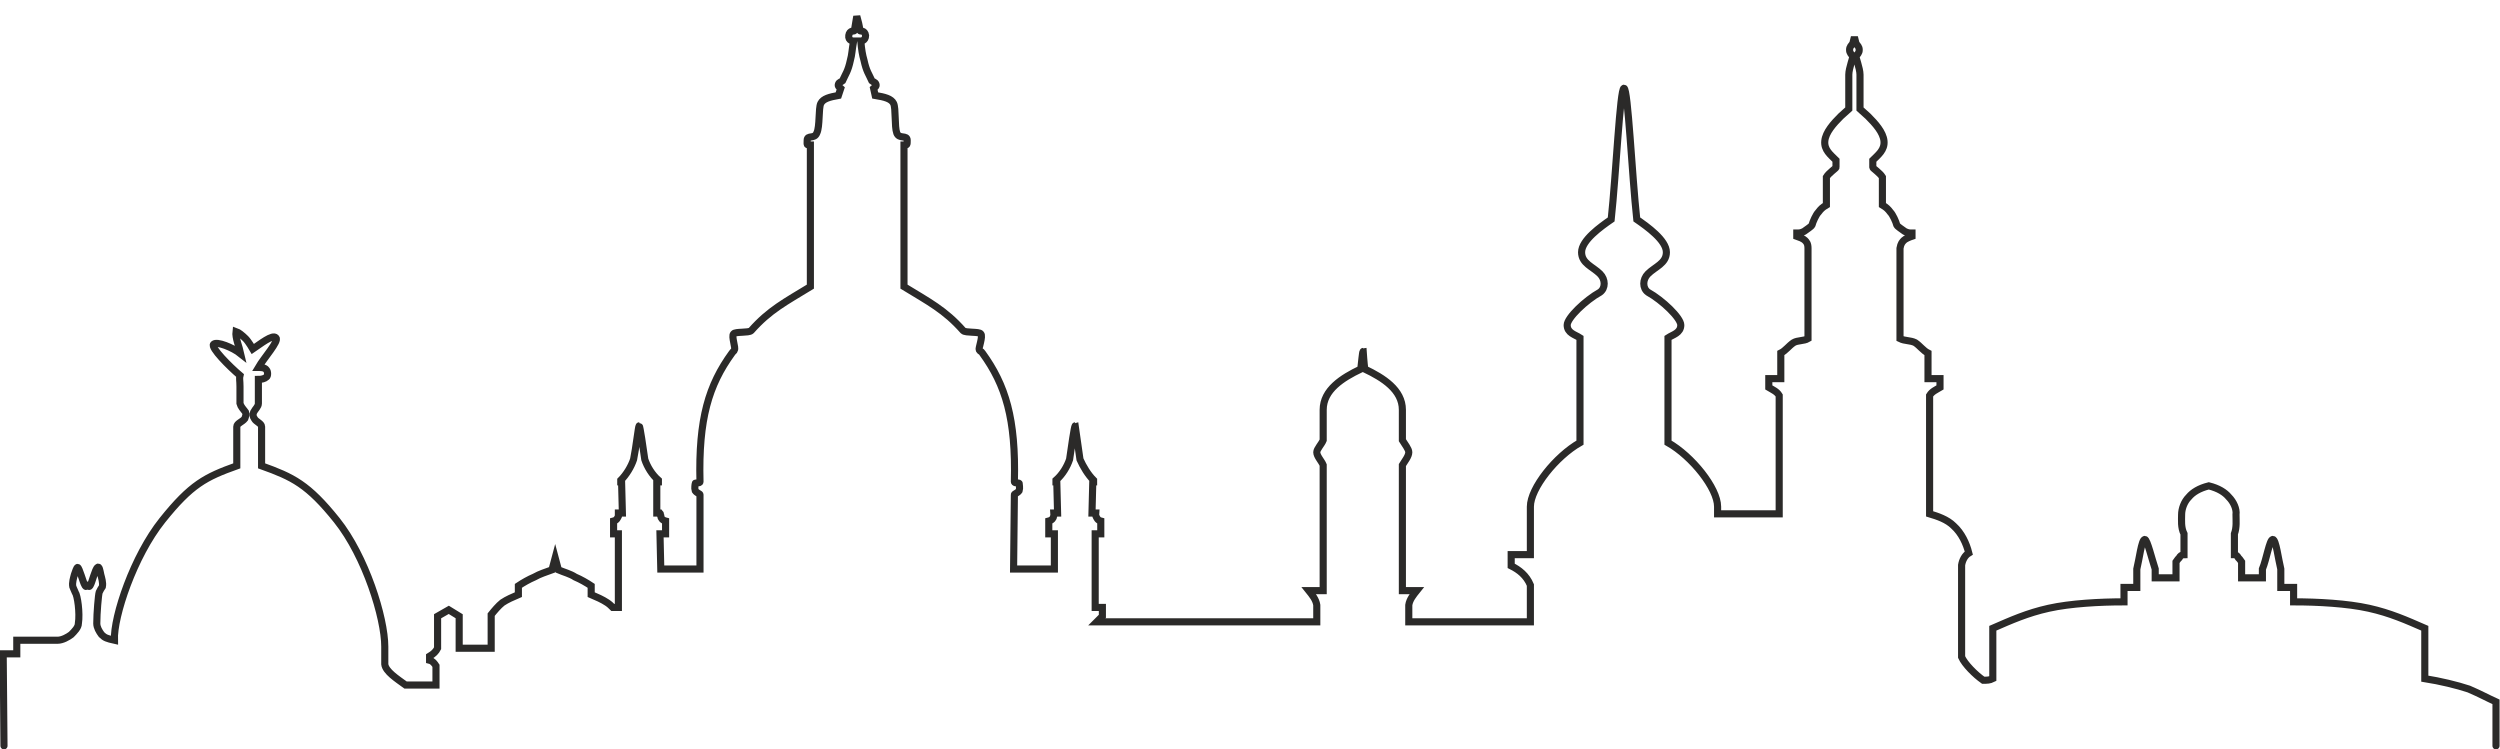
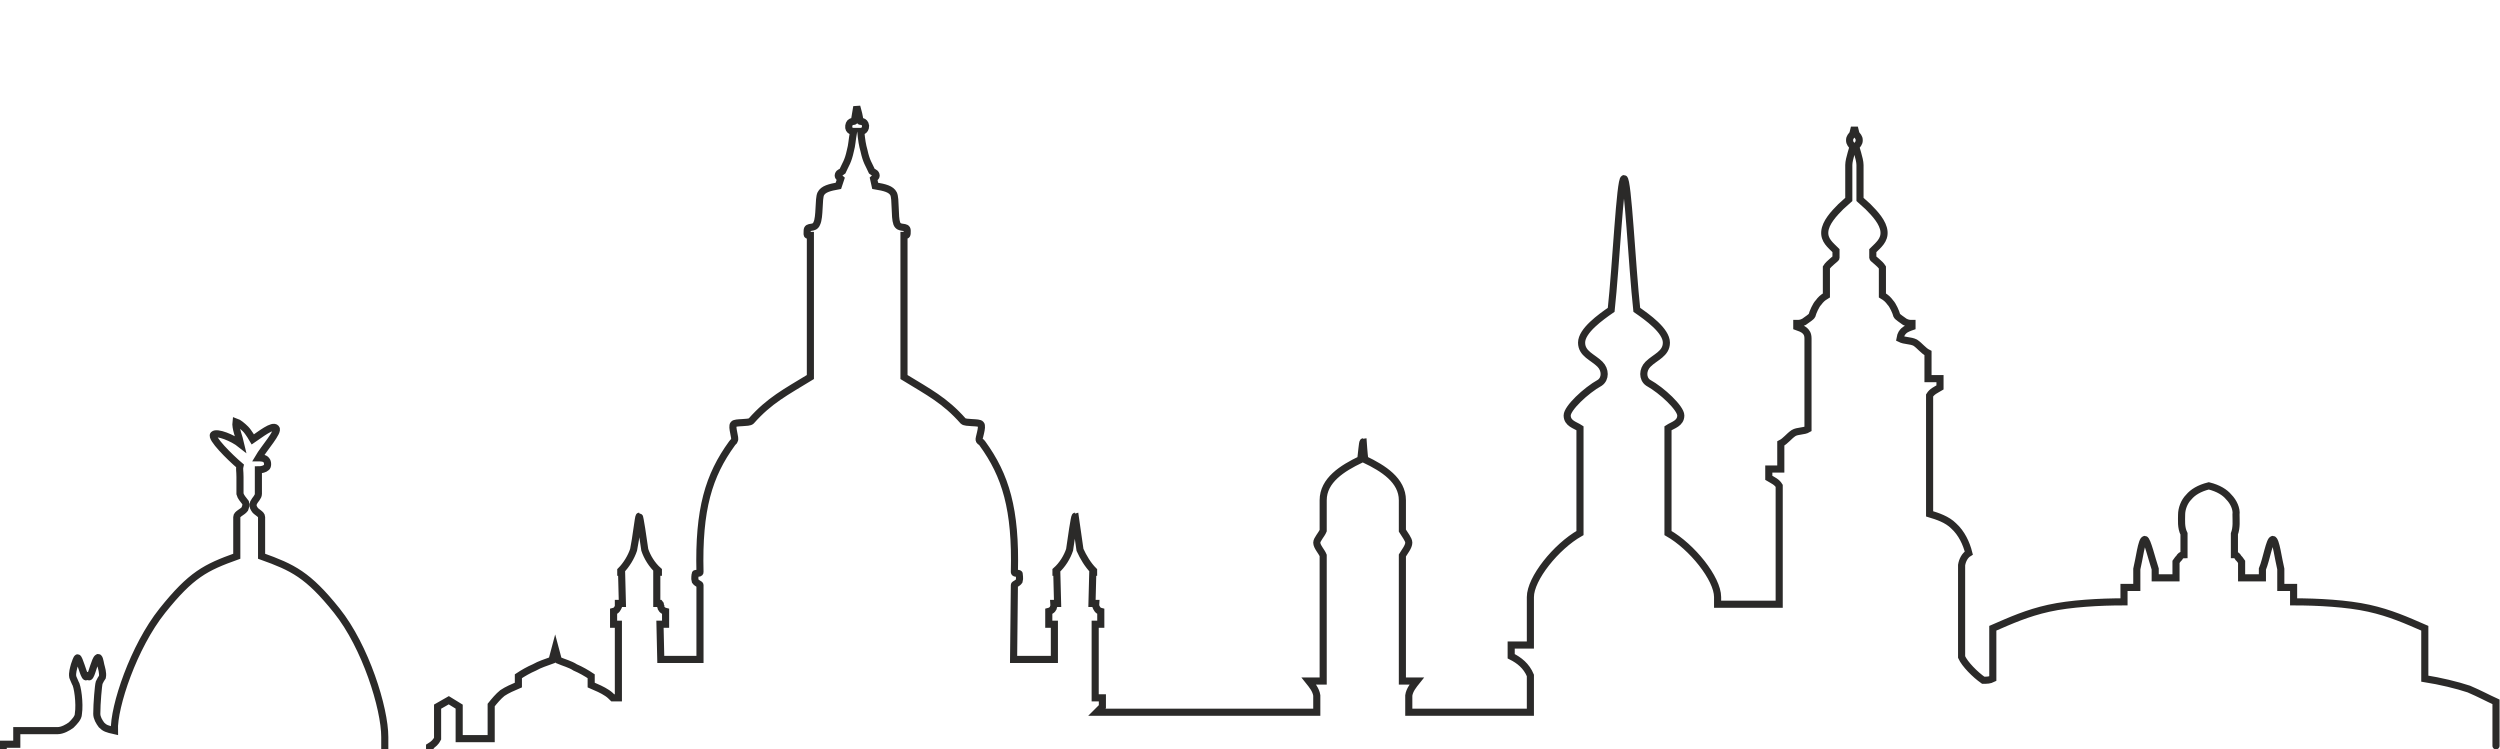
<svg xmlns="http://www.w3.org/2000/svg" xml:space="preserve" width="3113px" height="933px" version="1.1" style="shape-rendering:geometricPrecision; text-rendering:geometricPrecision; image-rendering:optimizeQuality; fill-rule:evenodd; clip-rule:evenodd" viewBox="0 0 3125 936">
  <defs>
    <style type="text/css">
   
    .str0 {stroke:#2B2A29;stroke-width:8.892;stroke-linecap:round}
    .fil0 {fill:none}
   
  </style>
  </defs>
  <g id="Ebene_x0020_1">
-     <path class="fil0 str0" d="M3120 932c0,-9 0,-33 0,-55 -11,-5 -20,-10 -34,-16 -15,-5 -36,-10 -55,-13l0 -63c-23,-10 -43,-19 -70,-25 -27,-6 -64,-8 -94,-8l0 -18 -16 0c0,-7 0,-15 0,-23 -3,-12 -6,-37 -10,-37 -4,0 -8,25 -13,37l0 11 -26 0 0 -20c-2,-3 -3,-4 -4,-5 -1,-2 -3,-4 -5,-4l0 -26c3,-8 2,-17 2,-24 1,-7 -3,-16 -9,-22 -5,-6 -13,-11 -25,-14 -12,3 -20,8 -25,14 -6,6 -9,15 -9,22 0,7 -1,16 3,24l0 26c-3,0 -5,2 -6,4 -1,1 -2,2 -4,5l0 20 -26 0c0,-4 0,-7 0,-11 -4,-12 -10,-37 -13,-37 -4,0 -7,25 -10,37l0 23 -16 0 0 18c-30,0 -67,2 -94,8 -27,6 -47,15 -70,25l0 63c-4,2 -7,2 -12,2 -10,-7 -23,-20 -27,-29l0 -115c1,-6 4,-12 9,-15 -3,-12 -9,-25 -19,-34 -8,-8 -20,-12 -30,-15l0 -148c3,-5 8,-7 13,-10l0 -11 -15 0 0 -32c-6,-3 -10,-9 -16,-13 -6,-3 -13,-2 -19,-5l0 -113c1,-6 3,-8 5,-10 2,-2 7,-4 10,-5l0 -4c-3,0 -5,0 -9,-2 -4,-3 -9,-6 -10,-8 -1,-4 -5,-13 -8,-16 -3,-4 -5,-6 -10,-9 0,-12 0,-23 0,-35 -3,-5 -12,-11 -12,-12 0,-3 0,-6 0,-9 7,-7 15,-13 14,-24 -1,-11 -11,-22 -20,-31l-10 -9c0,-15 0,-29 0,-43 0,-8 -6,-23 -5,-23 2,-3 4,-4 4,-8 0,-4 -2,-5 -4,-8l-2 -8 -2 8c-2,3 -4,4 -4,8 0,4 2,5 4,8 1,0 -5,15 -5,23 0,14 0,28 0,43l-10 9c-9,9 -19,20 -20,31 -1,11 7,17 14,24 0,3 0,6 0,9 0,1 -9,7 -12,12 0,12 0,23 0,35 -5,3 -7,5 -10,9 -3,3 -7,12 -8,16 -1,2 -6,5 -10,8 -4,2 -6,2 -9,2l0 4c3,1 8,3 10,5 2,2 4,4 4,10l0 113c-5,3 -13,2 -18,5 -6,4 -10,10 -16,13l0 32 -15 0 0 11c5,3 10,5 13,10l0 148 -77 0c0,-4 0,-5 0,-9 0,-23 -32,-63 -62,-80l0 -131c6,-4 16,-6 16,-16 0,-9 -23,-31 -41,-41 -7,-5 -7,-16 0,-23 9,-9 23,-13 23,-27 0,-15 -24,-32 -37,-41 -6,-55 -11,-164 -16,-164 -5,0 -10,109 -16,164 -13,9 -37,26 -37,41 0,14 14,18 23,27 7,7 7,18 0,23 -18,10 -41,32 -41,41 0,10 10,12 16,16l0 131c-30,17 -62,57 -62,80 0,20 0,40 0,60 -8,0 -16,0 -24,0 0,4 0,9 0,14 10,5 19,12 24,24 0,17 0,28 0,46l-152 0c0,-23 0,3 0,-21 1,-7 6,-13 10,-18l-18 0 0 -157c3,-5 8,-11 8,-16 0,-4 -5,-10 -8,-15 0,-13 0,-25 0,-38 0,-25 -24,-40 -47,-51 -1,-7 -2,-22 -2,-22 -1,0 -2,15 -3,22 -23,11 -47,26 -47,51 0,13 0,25 0,38 -2,5 -8,11 -8,15 0,5 6,11 8,16l0 157 -18 0c4,5 9,11 10,18 0,29 0,-8 0,21l-275 0 7 -7 0 -11 -9 0 0 -92 7 0 0 -16c-4,-1 -5,-4 -6,-6 -1,-1 0,-3 0,-4l-5 0 1 -39 1 0 0 -2c-7,-7 -13,-17 -17,-26 -2,-14 -6,-42 -6,-42 -1,0 -5,28 -7,42 -3,9 -9,19 -17,26l0 2 1 0 1 39 -5 0c0,1 1,3 0,4 0,2 -2,5 -6,6l0 16 7 0 0 44 -51 0 1 -93c0,-1 4,-2 6,-5 1,-3 0,-8 0,-9 0,-1 -6,0 -6,-2 2,-79 -11,-121 -40,-161 -2,-3 -2,-1 -4,-4 -1,-2 5,-17 2,-20 -2,-3 -19,-1 -22,-4 -23,-26 -43,-36 -74,-55l0 -177c4,0 4,0 4,-6 0,-7 -10,-1 -13,-9 -3,-8 -1,-31 -4,-37 -3,-6 -11,-8 -23,-10l-2 -9c1,-1 4,-2 3,-5 -1,-3 -4,-3 -5,-4 -4,-9 -7,-12 -10,-26 -2,-7 -3,-13 -4,-24 0,0 6,0 6,-7 -1,-7 -7,-5 -7,-6 -1,-7 -2,-11 -4,-18 -1,7 -2,11 -3,18 0,1 -6,-1 -7,6 -1,7 6,7 6,7 -2,11 -2,17 -4,24 -3,14 -6,17 -10,26 -1,1 -4,1 -5,4 -1,3 2,4 3,5l-3 9c-11,2 -19,4 -22,10 -3,6 -1,29 -5,37 -3,8 -12,2 -12,9 0,6 -1,6 4,6l0 177c-31,19 -51,29 -74,55 -3,3 -20,1 -22,4 -3,3 3,18 1,20 -1,3 -1,1 -3,4 -29,40 -42,82 -40,161 0,2 -6,1 -6,2 0,1 -1,6 0,9 2,3 6,4 6,5l0 93 -49 0 -1 -44 7 0 0 -16c-4,-1 -6,-4 -6,-6 -1,-1 0,-3 -1,-4l-4 0 0 -39 2 0 0 -2c-8,-7 -14,-17 -17,-26 -2,-14 -6,-42 -7,-42 -1,0 -4,28 -7,42 -3,9 -9,19 -16,26l0 2 1 0 1 39 -5 0c0,1 0,3 0,4 -1,2 -2,5 -6,6l0 16 6 0 0 92 -7 0c-2,-2 -4,-4 -7,-6 -6,-4 -13,-7 -20,-10l0 -11c-6,-4 -13,-8 -20,-11 -6,-4 -14,-6 -21,-9l-4 -15 -4 15c-8,3 -15,5 -22,9 -7,3 -14,7 -20,11l0 11c-7,3 -14,6 -20,10 -5,4 -10,10 -14,15l0 42 -40 0 0 -40 -13 -8 -14 8 0 40c-2,4 -5,7 -10,10 0,1 0,3 0,5 4,1 6,4 8,7 0,8 0,16 0,24 -25,0 -14,0 -38,0 -11,-8 -25,-17 -26,-26 0,-8 0,-15 0,-22 0,-36 -24,-113 -60,-158 -36,-45 -55,-54 -94,-68 0,-17 0,-43 0,-49 0,-4 -7,-6 -9,-10 -2,-3 -2,-5 -1,-8 2,-4 6,-7 6,-11 0,-4 0,-23 0,-30 4,0 8,-1 10,-3 2,-1 2,-7 0,-9 -2,-3 -7,-3 -10,-3 7,-12 26,-33 22,-37 -4,-5 -20,8 -29,14l-3 -5c-2,-3 -4,-6 -6,-8 -4,-4 -9,-8 -12,-9 -1,8 4,19 6,28 -10,-8 -30,-16 -34,-12 -4,4 20,28 33,39 -1,4 0,6 0,14 0,7 0,17 0,21 1,4 4,7 7,11 1,3 0,5 -1,8 -3,4 -10,6 -10,10 0,6 0,32 0,49 -39,14 -57,23 -93,68 -36,45 -61,120 -60,150 -9,-2 -12,-3 -16,-7 -3,-4 -6,-9 -6,-14 0,-13 2,-36 3,-39 2,-4 2,-4 4,-7 1,-5 -1,-11 -2,-15 -1,-5 -2,-11 -4,-9 -3,2 -7,19 -9,22 -2,4 -2,0 -4,0 -1,0 -1,4 -3,0 -2,-3 -7,-22 -9,-22 -1,0 -3,6 -4,9 -1,4 -3,10 -2,15 1,3 1,2 3,7 3,4 6,26 4,39 0,5 -5,10 -9,14 -4,3 -11,7 -17,7l-51 0 0 17c-4,0 -13,0 -17,0 0,15 1,94 1,115" />
+     <path class="fil0 str0" d="M3120 932c0,-9 0,-33 0,-55 -11,-5 -20,-10 -34,-16 -15,-5 -36,-10 -55,-13l0 -63c-23,-10 -43,-19 -70,-25 -27,-6 -64,-8 -94,-8l0 -18 -16 0c0,-7 0,-15 0,-23 -3,-12 -6,-37 -10,-37 -4,0 -8,25 -13,37l0 11 -26 0 0 -20c-2,-3 -3,-4 -4,-5 -1,-2 -3,-4 -5,-4l0 -26c3,-8 2,-17 2,-24 1,-7 -3,-16 -9,-22 -5,-6 -13,-11 -25,-14 -12,3 -20,8 -25,14 -6,6 -9,15 -9,22 0,7 -1,16 3,24l0 26c-3,0 -5,2 -6,4 -1,1 -2,2 -4,5l0 20 -26 0c0,-4 0,-7 0,-11 -4,-12 -10,-37 -13,-37 -4,0 -7,25 -10,37l0 23 -16 0 0 18c-30,0 -67,2 -94,8 -27,6 -47,15 -70,25l0 63c-4,2 -7,2 -12,2 -10,-7 -23,-20 -27,-29l0 -115c1,-6 4,-12 9,-15 -3,-12 -9,-25 -19,-34 -8,-8 -20,-12 -30,-15l0 -148c3,-5 8,-7 13,-10l0 -11 -15 0 0 -32c-6,-3 -10,-9 -16,-13 -6,-3 -13,-2 -19,-5c1,-6 3,-8 5,-10 2,-2 7,-4 10,-5l0 -4c-3,0 -5,0 -9,-2 -4,-3 -9,-6 -10,-8 -1,-4 -5,-13 -8,-16 -3,-4 -5,-6 -10,-9 0,-12 0,-23 0,-35 -3,-5 -12,-11 -12,-12 0,-3 0,-6 0,-9 7,-7 15,-13 14,-24 -1,-11 -11,-22 -20,-31l-10 -9c0,-15 0,-29 0,-43 0,-8 -6,-23 -5,-23 2,-3 4,-4 4,-8 0,-4 -2,-5 -4,-8l-2 -8 -2 8c-2,3 -4,4 -4,8 0,4 2,5 4,8 1,0 -5,15 -5,23 0,14 0,28 0,43l-10 9c-9,9 -19,20 -20,31 -1,11 7,17 14,24 0,3 0,6 0,9 0,1 -9,7 -12,12 0,12 0,23 0,35 -5,3 -7,5 -10,9 -3,3 -7,12 -8,16 -1,2 -6,5 -10,8 -4,2 -6,2 -9,2l0 4c3,1 8,3 10,5 2,2 4,4 4,10l0 113c-5,3 -13,2 -18,5 -6,4 -10,10 -16,13l0 32 -15 0 0 11c5,3 10,5 13,10l0 148 -77 0c0,-4 0,-5 0,-9 0,-23 -32,-63 -62,-80l0 -131c6,-4 16,-6 16,-16 0,-9 -23,-31 -41,-41 -7,-5 -7,-16 0,-23 9,-9 23,-13 23,-27 0,-15 -24,-32 -37,-41 -6,-55 -11,-164 -16,-164 -5,0 -10,109 -16,164 -13,9 -37,26 -37,41 0,14 14,18 23,27 7,7 7,18 0,23 -18,10 -41,32 -41,41 0,10 10,12 16,16l0 131c-30,17 -62,57 -62,80 0,20 0,40 0,60 -8,0 -16,0 -24,0 0,4 0,9 0,14 10,5 19,12 24,24 0,17 0,28 0,46l-152 0c0,-23 0,3 0,-21 1,-7 6,-13 10,-18l-18 0 0 -157c3,-5 8,-11 8,-16 0,-4 -5,-10 -8,-15 0,-13 0,-25 0,-38 0,-25 -24,-40 -47,-51 -1,-7 -2,-22 -2,-22 -1,0 -2,15 -3,22 -23,11 -47,26 -47,51 0,13 0,25 0,38 -2,5 -8,11 -8,15 0,5 6,11 8,16l0 157 -18 0c4,5 9,11 10,18 0,29 0,-8 0,21l-275 0 7 -7 0 -11 -9 0 0 -92 7 0 0 -16c-4,-1 -5,-4 -6,-6 -1,-1 0,-3 0,-4l-5 0 1 -39 1 0 0 -2c-7,-7 -13,-17 -17,-26 -2,-14 -6,-42 -6,-42 -1,0 -5,28 -7,42 -3,9 -9,19 -17,26l0 2 1 0 1 39 -5 0c0,1 1,3 0,4 0,2 -2,5 -6,6l0 16 7 0 0 44 -51 0 1 -93c0,-1 4,-2 6,-5 1,-3 0,-8 0,-9 0,-1 -6,0 -6,-2 2,-79 -11,-121 -40,-161 -2,-3 -2,-1 -4,-4 -1,-2 5,-17 2,-20 -2,-3 -19,-1 -22,-4 -23,-26 -43,-36 -74,-55l0 -177c4,0 4,0 4,-6 0,-7 -10,-1 -13,-9 -3,-8 -1,-31 -4,-37 -3,-6 -11,-8 -23,-10l-2 -9c1,-1 4,-2 3,-5 -1,-3 -4,-3 -5,-4 -4,-9 -7,-12 -10,-26 -2,-7 -3,-13 -4,-24 0,0 6,0 6,-7 -1,-7 -7,-5 -7,-6 -1,-7 -2,-11 -4,-18 -1,7 -2,11 -3,18 0,1 -6,-1 -7,6 -1,7 6,7 6,7 -2,11 -2,17 -4,24 -3,14 -6,17 -10,26 -1,1 -4,1 -5,4 -1,3 2,4 3,5l-3 9c-11,2 -19,4 -22,10 -3,6 -1,29 -5,37 -3,8 -12,2 -12,9 0,6 -1,6 4,6l0 177c-31,19 -51,29 -74,55 -3,3 -20,1 -22,4 -3,3 3,18 1,20 -1,3 -1,1 -3,4 -29,40 -42,82 -40,161 0,2 -6,1 -6,2 0,1 -1,6 0,9 2,3 6,4 6,5l0 93 -49 0 -1 -44 7 0 0 -16c-4,-1 -6,-4 -6,-6 -1,-1 0,-3 -1,-4l-4 0 0 -39 2 0 0 -2c-8,-7 -14,-17 -17,-26 -2,-14 -6,-42 -7,-42 -1,0 -4,28 -7,42 -3,9 -9,19 -16,26l0 2 1 0 1 39 -5 0c0,1 0,3 0,4 -1,2 -2,5 -6,6l0 16 6 0 0 92 -7 0c-2,-2 -4,-4 -7,-6 -6,-4 -13,-7 -20,-10l0 -11c-6,-4 -13,-8 -20,-11 -6,-4 -14,-6 -21,-9l-4 -15 -4 15c-8,3 -15,5 -22,9 -7,3 -14,7 -20,11l0 11c-7,3 -14,6 -20,10 -5,4 -10,10 -14,15l0 42 -40 0 0 -40 -13 -8 -14 8 0 40c-2,4 -5,7 -10,10 0,1 0,3 0,5 4,1 6,4 8,7 0,8 0,16 0,24 -25,0 -14,0 -38,0 -11,-8 -25,-17 -26,-26 0,-8 0,-15 0,-22 0,-36 -24,-113 -60,-158 -36,-45 -55,-54 -94,-68 0,-17 0,-43 0,-49 0,-4 -7,-6 -9,-10 -2,-3 -2,-5 -1,-8 2,-4 6,-7 6,-11 0,-4 0,-23 0,-30 4,0 8,-1 10,-3 2,-1 2,-7 0,-9 -2,-3 -7,-3 -10,-3 7,-12 26,-33 22,-37 -4,-5 -20,8 -29,14l-3 -5c-2,-3 -4,-6 -6,-8 -4,-4 -9,-8 -12,-9 -1,8 4,19 6,28 -10,-8 -30,-16 -34,-12 -4,4 20,28 33,39 -1,4 0,6 0,14 0,7 0,17 0,21 1,4 4,7 7,11 1,3 0,5 -1,8 -3,4 -10,6 -10,10 0,6 0,32 0,49 -39,14 -57,23 -93,68 -36,45 -61,120 -60,150 -9,-2 -12,-3 -16,-7 -3,-4 -6,-9 -6,-14 0,-13 2,-36 3,-39 2,-4 2,-4 4,-7 1,-5 -1,-11 -2,-15 -1,-5 -2,-11 -4,-9 -3,2 -7,19 -9,22 -2,4 -2,0 -4,0 -1,0 -1,4 -3,0 -2,-3 -7,-22 -9,-22 -1,0 -3,6 -4,9 -1,4 -3,10 -2,15 1,3 1,2 3,7 3,4 6,26 4,39 0,5 -5,10 -9,14 -4,3 -11,7 -17,7l-51 0 0 17c-4,0 -13,0 -17,0 0,15 1,94 1,115" />
  </g>
</svg>